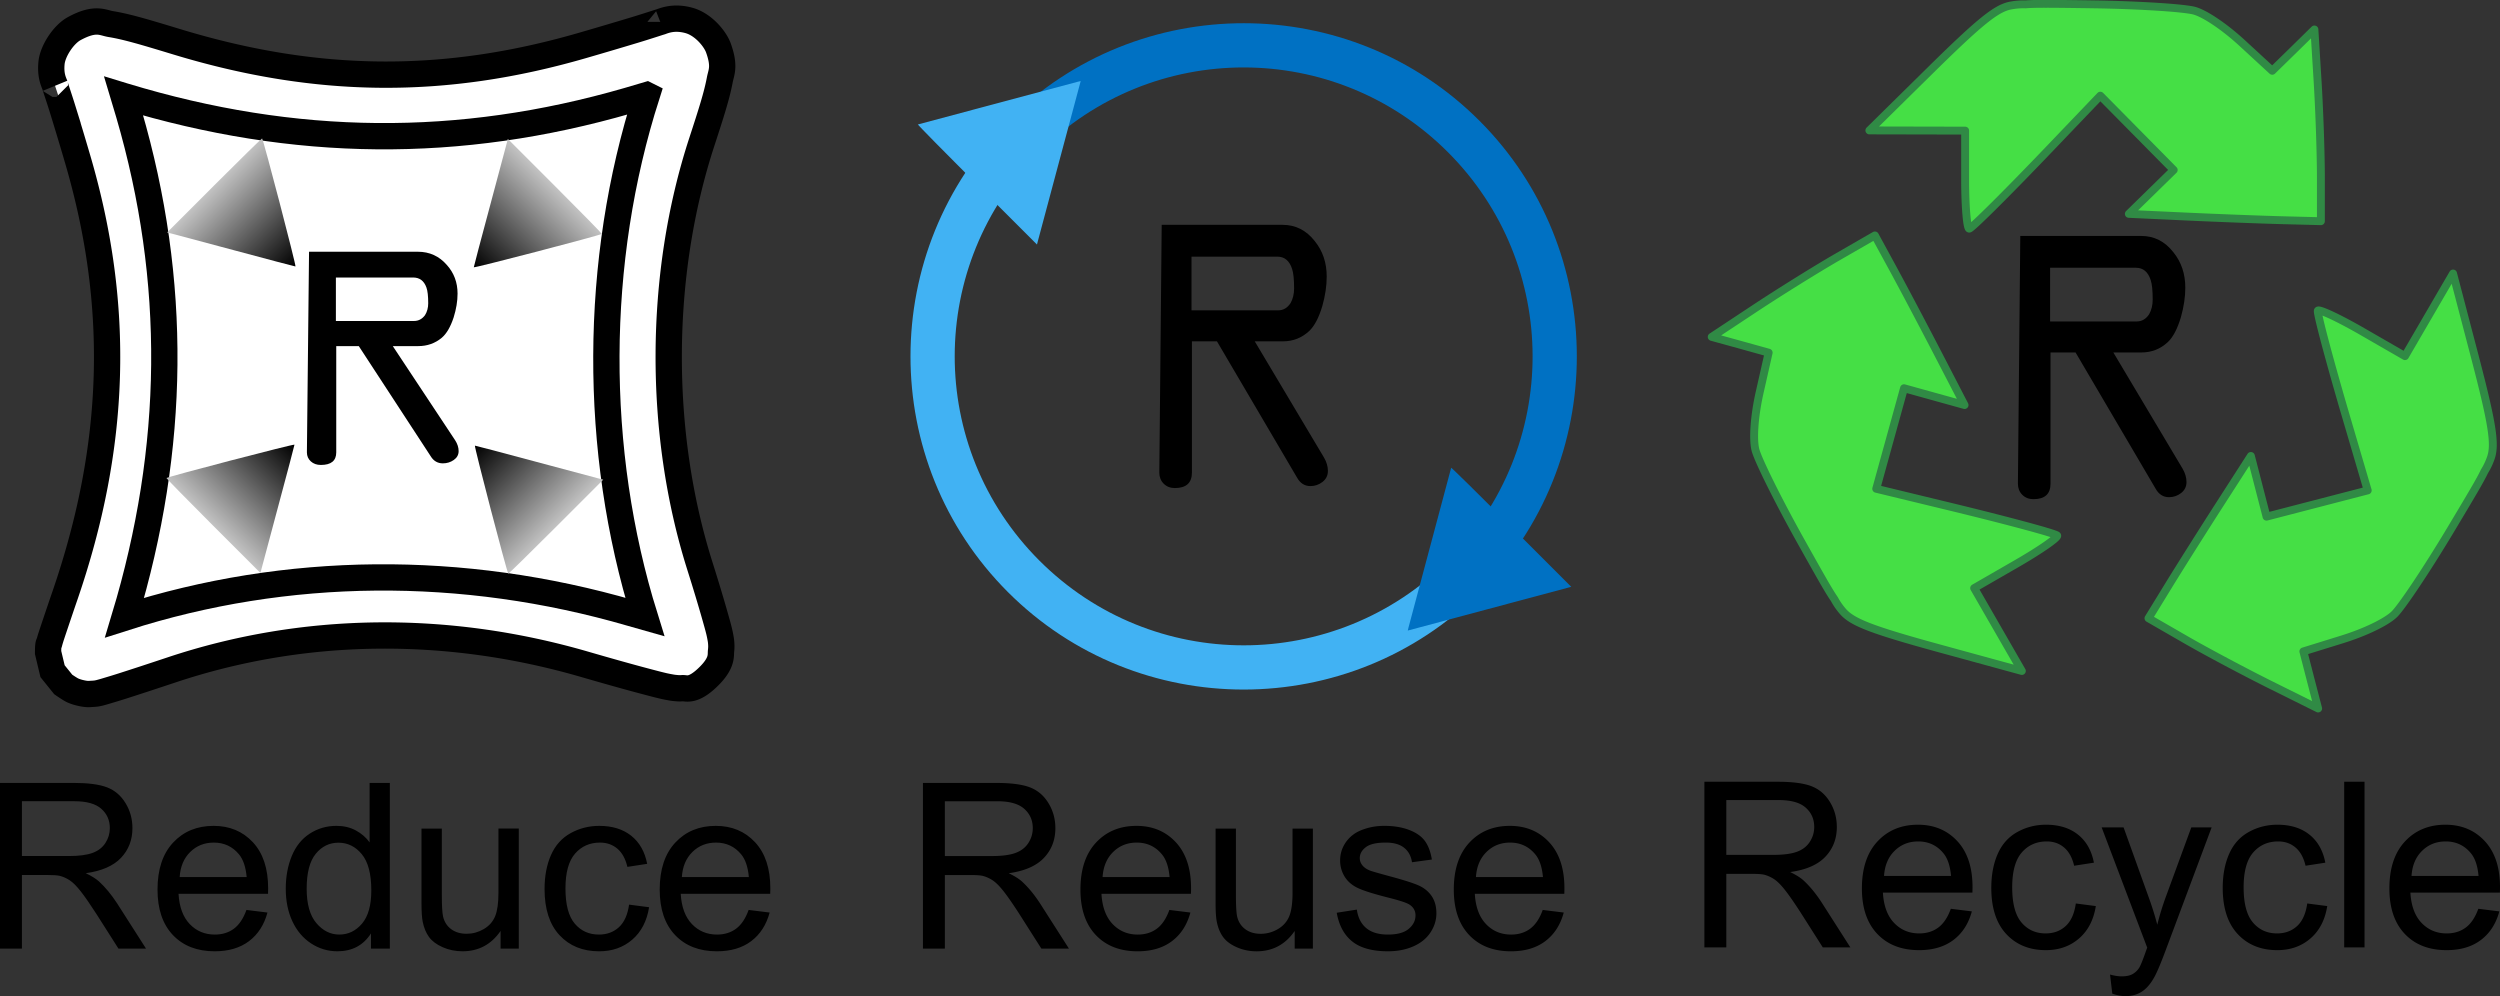
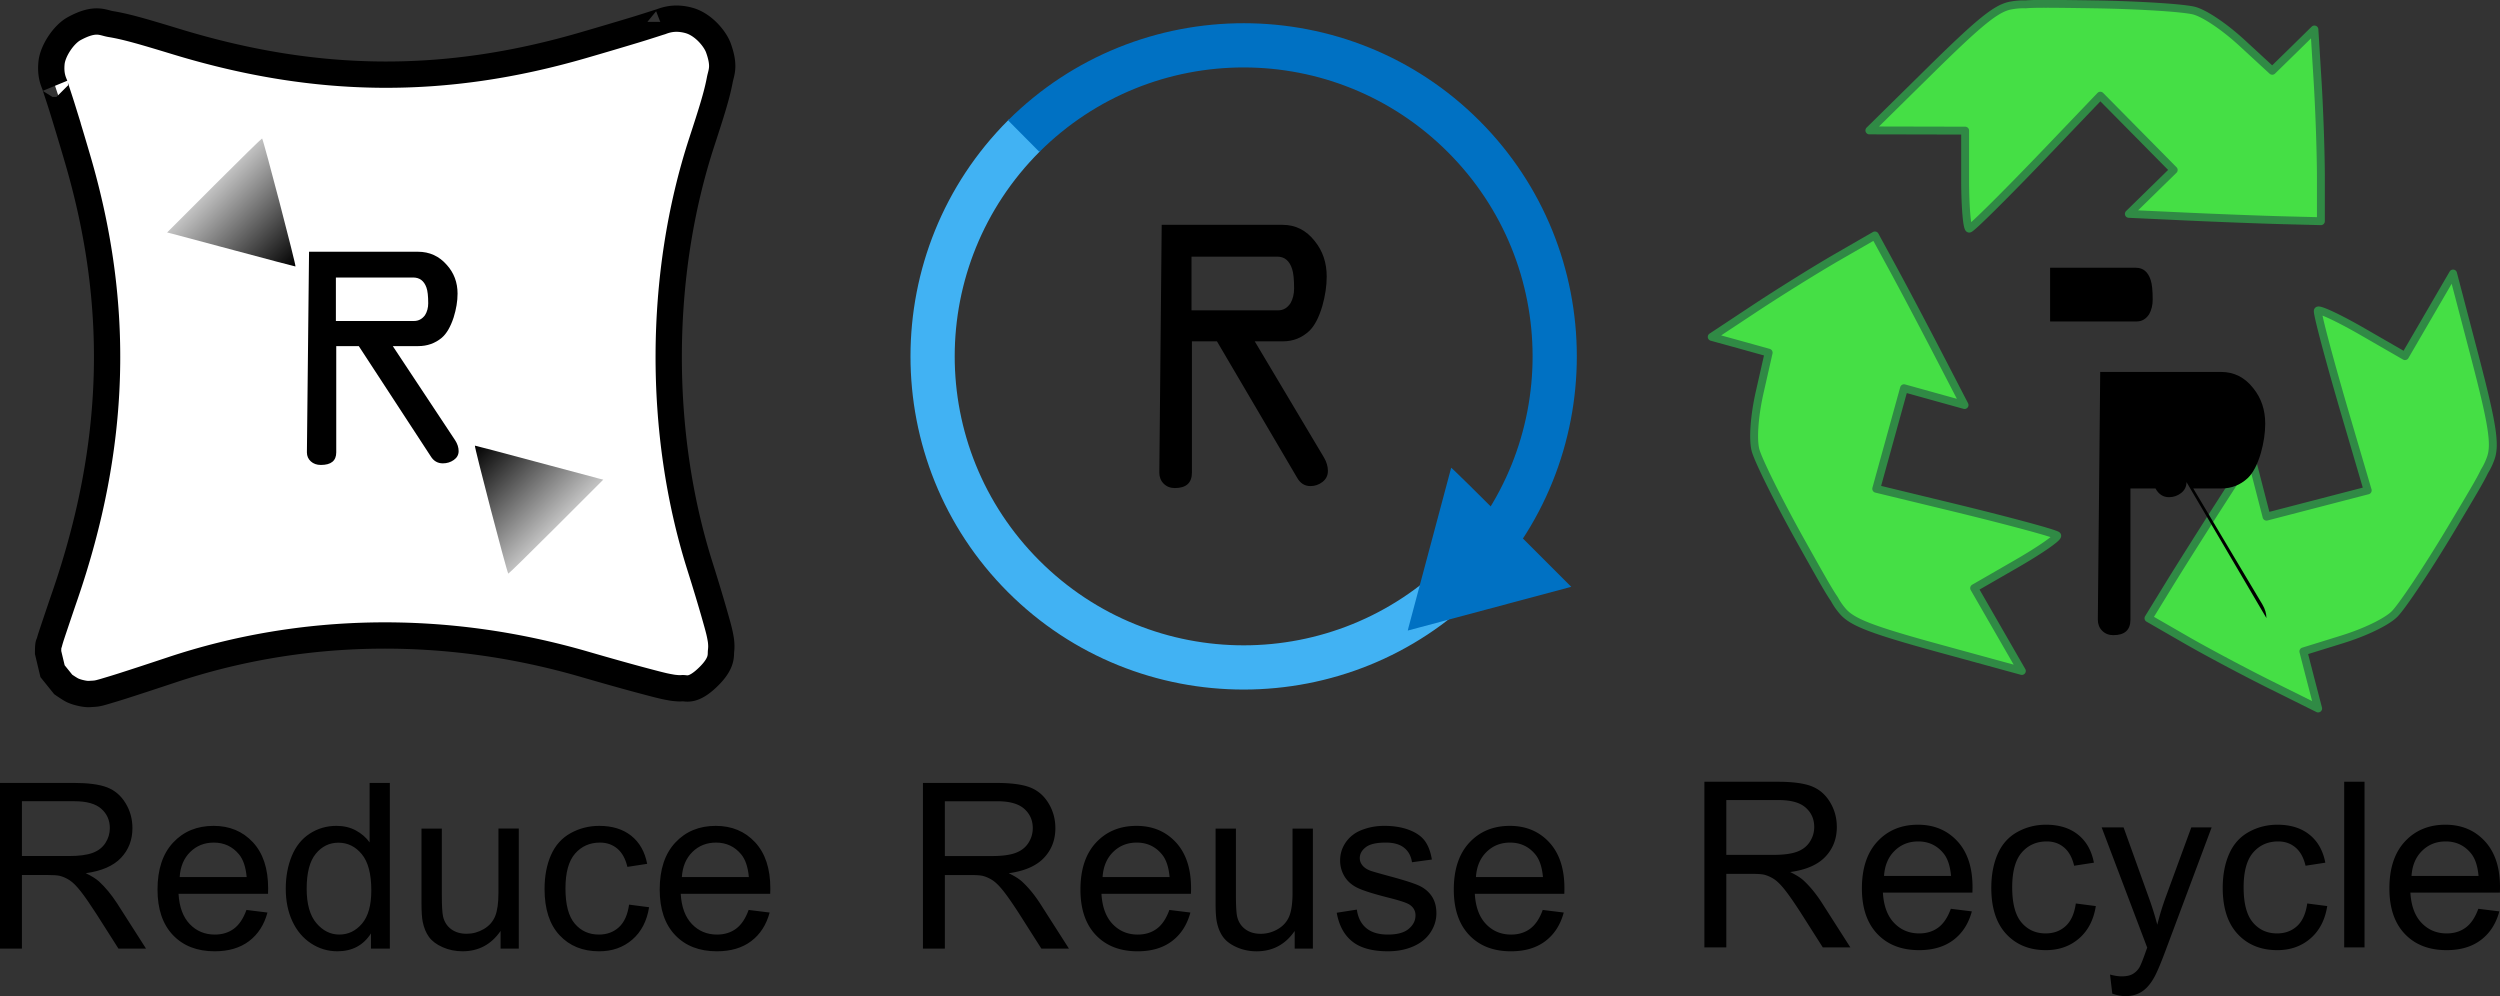
<svg xmlns="http://www.w3.org/2000/svg" xmlns:xlink="http://www.w3.org/1999/xlink" viewBox="0 0 950.64 378.79" version="1.2">
  <rect x="0" y="0" width="950.64" height="378.79" fill="#333333" stroke="none" />
  <defs>
    <linearGradient id="a">
      <stop stop-color="#c3c3c3" offset="0" />
      <stop offset="1" />
    </linearGradient>
    <linearGradient id="b" y2="613.93" xlink:href="#a" gradientUnits="userSpaceOnUse" x2="-586.49" gradientTransform="rotate(-45 500.136 -548.918) scale(.675)" y1="678.36" x1="-586.1" />
    <linearGradient id="c" y2="613.93" xlink:href="#a" gradientUnits="userSpaceOnUse" x2="-586.49" gradientTransform="rotate(-135 134.457 360.7) scale(.675)" y1="678.36" x1="-586.1" />
    <linearGradient id="d" y2="613.93" xlink:href="#a" gradientUnits="userSpaceOnUse" x2="-586.49" gradientTransform="rotate(45 -382.157 1645.752) scale(.675)" y1="678.36" x1="-586.1" />
    <linearGradient id="e" y2="613.93" xlink:href="#a" gradientUnits="userSpaceOnUse" x2="-586.49" gradientTransform="rotate(135 -16.869 737.135) scale(.675)" y1="678.36" x1="-586.1" />
  </defs>
  <g stroke="#000" stroke-width="10" fill="#fff" color="#000">
    <path style="block-progression:tb;text-transform:none;text-indent:0" d="M258.41 7.14c-3.35-.243-5.736.606-7.33 1.222 1.025-.396-4.162 1.36-9.697 3.035a1831.537 1831.537 0 01-19.984 5.912c-52.37 15.182-100.79 14.79-153.92-1.34-12.221-3.71-19.224-5.818-25.384-6.819-3.08-.5-5.798-2.659-13.874 1.734-4.038 2.197-8.186 8.462-8.632 13.047-.446 4.586.68 6.976 1.38 8.672-.474-1.148 1.31 3.95 2.956 9.263a1270.648 1270.648 0 015.715 19.038c16.247 55.646 14.694 108.56-5.045 165.86-1.511 4.386-2.856 8.395-3.863 11.39a450.375 450.375 0 00-1.222 3.666c-.153.47-.274.872-.394 1.262-.06.195-.108.35-.197.67-.045.16-.107.362-.197.749-.09.386-.434-.165-.434 3.626l1.695 7.095 4.06 5.045s2.625 1.83 3.666 2.286c1.04.457 1.902.695 2.601.867 2.795.688 3.722.468 4.493.434 1.543-.068 1.919-.16 2.326-.237.814-.153 1.11-.263 1.458-.354.699-.183 1.298-.367 2.05-.592 1.503-.449 3.492-1.04 5.912-1.813 4.841-1.543 11.4-3.692 18.644-6.11 49.927-16.66 104.34-17.487 157.15-2.128 8.657 2.518 16.573 4.732 22.506 6.307 2.967.787 5.422 1.439 7.37 1.892.975.227 1.77.377 2.76.552.495.087.998.192 2.05.276.525.041 1.122.141 2.522.04 1.4-.103 3.964 1.514 10.09-4.613 5.089-5.088 4.363-7.937 4.533-9.46.17-1.522.115-2.244.079-2.837-.072-1.187-.187-1.697-.276-2.208a38.548 38.548 0 00-.552-2.64c-.419-1.72-.995-3.725-1.695-6.189-1.4-4.927-3.357-11.433-5.597-18.525-16.06-50.852-15.78-110.7.75-161.29 3.577-10.95 5.723-17.676 6.818-23.53.547-2.929 2.019-5.09-.512-12.14-1.266-3.526-5.736-8.923-11.076-10.446a18.438 18.438 0 00-3.706-.67z" />
-     <path style="block-progression:tb;text-transform:none;text-indent:0" d="M245.93 36.17c-20.206 63.15-20.485 135.04-.747 198.42-1.927-.552-3.175-.865-5.188-1.45-64.211-18.676-130.94-18.05-192.62 1.714 19.5-64.688 20.239-127.9 1.627-191.65-.71-2.428-1.323-4.329-2.023-6.683.12.037.099.007.22.044 64.944 19.717 127.43 20.312 191.74 1.67 2.554-.74 4.526-1.342 6.99-2.066z" />
  </g>
  <g fill-rule="evenodd">
    <path d="M560.35 814.31c-.535-.535-13.089-48.687-12.691-48.676.257.007 10.551 2.723 22.877 6.037 12.325 3.313 23.204 6.22 24.175 6.459l1.765.435-17.968 17.968c-9.882 9.882-18.054 17.882-18.158 17.778z" fill="url(#b)" transform="translate(-367.07 -596.18)" />
-     <path d="M595.91 685.12c-.535.535-48.687 13.089-48.676 12.691.007-.257 2.723-10.551 6.037-22.877 3.313-12.325 6.22-23.204 6.459-24.175l.435-1.765 17.968 17.968c9.882 9.882 17.882 18.054 17.778 18.158z" fill="url(#c)" transform="translate(-367.07 -596.18)" />
-     <path d="M430.37 777.96c.535-.535 48.687-13.089 48.676-12.691-.007.257-2.723 10.551-6.037 22.877-3.313 12.325-6.22 23.204-6.459 24.175l-.435 1.765-17.968-17.968c-9.882-9.882-17.882-18.054-17.778-18.158z" fill="url(#d)" transform="translate(-367.07 -596.18)" />
    <path d="M466.73 648.83c.535.535 13.089 48.687 12.691 48.676-.257-.007-10.551-2.723-22.877-6.037-12.325-3.313-23.204-6.22-24.175-6.459l-1.765-.435 17.968-17.968c9.882-9.882 18.054-17.882 18.158-17.778z" fill="url(#e)" transform="translate(-367.07 -596.18)" />
  </g>
  <path d="M174.395 171.535c0 1.387-.611 2.51-1.835 3.369-1.224.858-2.608 1.288-4.153 1.288-1.993 0-3.535-.899-4.626-2.695l-27.35-41.887h-8.572v40.414c0 3.184-1.95 4.776-5.851 4.776-1.542 0-2.812-.449-3.81-1.347-.998-.898-1.497-2.041-1.497-3.43l.814-76.298h41.37c4.443 0 8.117 1.674 11.021 5.02 2.722 3.023 4.082 6.657 4.082 10.903 0 2.858-.498 5.879-1.494 9.063-1.18 3.59-2.678 6.162-4.494 7.715-2.539 2.123-5.532 3.184-8.978 3.184h-9.664l23.68 35.761c.905 1.388 1.358 2.776 1.358 4.164zm-11.565-56.21c0-2.776-.227-4.776-.681-6.002-.909-2.532-2.586-3.798-5.034-3.798h-29.393v16.535h29.664c1.724 0 3.13-.735 4.219-2.205.816-1.306 1.225-2.816 1.225-4.53z" />
  <g>
    <path d="M0 360.7v-62.992h27.93c5.614 0 9.883.566 12.805 1.697 2.922 1.132 5.256 3.13 7.004 5.994 1.747 2.865 2.62 6.03 2.621 9.496 0 4.47-1.447 8.236-4.34 11.301-2.893 3.066-7.362 5.013-13.406 5.844 2.206 1.06 3.882 2.106 5.028 3.137 2.434 2.234 4.74 5.027 6.918 8.379L55.517 360.7H45.033l-8.336-13.105c-2.435-3.781-4.44-6.675-6.016-8.68-1.576-2.005-2.986-3.409-4.232-4.21-1.246-.803-2.514-1.361-3.803-1.677-.945-.2-2.492-.3-4.64-.3H8.336v27.973zm8.336-35.191h17.918c3.81 0 6.789-.394 8.937-1.182 2.149-.787 3.782-2.048 4.899-3.78 1.117-1.734 1.676-3.617 1.676-5.651 0-2.98-1.082-5.429-3.244-7.348-2.163-1.92-5.58-2.879-10.248-2.879H8.336zM93.712 346.01l7.992.988c-1.26 4.67-3.595 8.293-7.004 10.871-3.409 2.578-7.763 3.867-13.062 3.867-6.674 0-11.967-2.055-15.877-6.166-3.91-4.11-5.865-9.875-5.865-17.295 0-7.677 1.977-13.635 5.93-17.875 3.953-4.239 9.08-6.359 15.383-6.359 6.101 0 11.086 2.077 14.953 6.23 3.867 4.154 5.8 9.998 5.8 17.532 0 .458-.014 1.145-.042 2.062H67.889c.286 5.013 1.704 8.852 4.253 11.516 2.55 2.664 5.73 3.996 9.54 3.996 2.835 0 5.256-.745 7.261-2.234s3.595-3.867 4.77-7.133zm-25.395-12.504h25.48c-.344-3.838-1.318-6.717-2.922-8.637-2.463-2.979-5.657-4.468-9.582-4.469-3.552 0-6.538 1.19-8.959 3.567s-3.76 5.557-4.017 9.539zM141.062 360.7v-5.758c-2.893 4.526-7.147 6.79-12.762 6.79-3.638 0-6.982-1.003-10.033-3.008-3.05-2.006-5.414-4.806-7.09-8.4-1.676-3.596-2.514-7.728-2.514-12.397 0-4.555.76-8.687 2.278-12.396 1.518-3.71 3.795-6.553 6.832-8.53 3.036-1.976 6.43-2.964 10.184-2.964 2.75 0 5.199.58 7.347 1.74 2.149 1.16 3.896 2.672 5.243 4.533v-22.602h7.691V360.7zm-24.449-22.773c0 5.844 1.232 10.212 3.695 13.105 2.464 2.893 5.371 4.34 8.723 4.34 3.38 0 6.252-1.382 8.615-4.147 2.363-2.764 3.545-6.982 3.545-12.654 0-6.245-1.203-10.828-3.61-13.75-2.406-2.922-5.37-4.383-8.894-4.383-3.437 0-6.31 1.404-8.615 4.211-2.306 2.808-3.46 7.234-3.46 13.277zM190.352 360.7v-6.703c-3.552 5.156-8.379 7.734-14.48 7.734-2.693 0-5.206-.515-7.541-1.547-2.335-1.03-4.068-2.327-5.2-3.888s-1.926-3.474-2.384-5.737c-.315-1.518-.473-3.924-.473-7.218v-28.273h7.735v25.309c0 4.039.157 6.76.472 8.164.487 2.034 1.519 3.63 3.094 4.79 1.576 1.16 3.524 1.74 5.844 1.74 2.32 0 4.497-.593 6.531-1.782s3.474-2.808 4.319-4.856c.845-2.048 1.267-5.02 1.267-8.916v-24.449h7.735v45.633zM239.212 343.99l7.606.988c-.831 5.242-2.958 9.346-6.381 12.311-3.424 2.965-7.627 4.448-12.611 4.448-6.245 0-11.265-2.041-15.061-6.123-3.796-4.082-5.694-9.933-5.694-17.553 0-4.927.817-9.239 2.45-12.934 1.632-3.696 4.117-6.467 7.455-8.315 3.337-1.847 6.968-2.771 10.892-2.771 4.956 0 9.01 1.253 12.16 3.76 3.151 2.506 5.171 6.065 6.06 10.677l-7.52 1.16c-.717-3.064-1.984-5.37-3.803-6.917-1.82-1.547-4.018-2.32-6.596-2.32-3.896 0-7.061 1.396-9.496 4.189-2.435 2.793-3.652 7.211-3.652 13.256 0 6.13 1.174 10.585 3.523 13.363 2.349 2.778 5.414 4.168 9.195 4.168 3.037 0 5.572-.931 7.606-2.793s3.323-4.727 3.867-8.594zM284.672 346.01l7.992.988c-1.26 4.67-3.595 8.293-7.004 10.871-3.409 2.578-7.763 3.867-13.062 3.867-6.674 0-11.967-2.055-15.877-6.166-3.91-4.11-5.865-9.875-5.865-17.295 0-7.677 1.977-13.635 5.93-17.875 3.953-4.239 9.08-6.359 15.383-6.359 6.101 0 11.086 2.077 14.953 6.23 3.867 4.154 5.8 9.998 5.8 17.532 0 .458-.014 1.145-.042 2.062h-34.031c.286 5.013 1.704 8.852 4.253 11.516 2.55 2.664 5.73 3.996 9.54 3.996 2.835 0 5.256-.745 7.261-2.234s3.595-3.867 4.77-7.133zm-25.395-12.504h25.48c-.344-3.838-1.318-6.717-2.922-8.637-2.463-2.979-5.657-4.468-9.582-4.469-3.552 0-6.538 1.19-8.959 3.567s-3.76 5.557-4.017 9.539z" />
  </g>
  <g>
    <g color="#000">
      <path d="M562.986 224.786l-.243.243c-49.522 49.522-130.014 49.577-179.467.124s-49.398-129.945.124-179.467l.243-.243 11.919 11.994-.206.205c-43.05 43.051-43.099 112.547-.107 155.538s112.487 42.944 155.538-.107l.206-.206 11.993 11.919z" style="block-progression:tb;text-transform:none;text-indent:0" fill="#41b2f3" />
      <path d="M562.541 45.888c49.373 49.372 49.4 129.68.122 179.221l-11.994-11.919c42.838-43.066 42.826-112.412-.096-155.334s-112.267-42.937-155.334-.096l-11.92-11.994c49.543-49.28 129.85-49.25 179.222.122z" style="block-progression:tb;text-transform:none;text-indent:0" fill="#0071c3" />
    </g>
    <path d="M596.17 223.49c-.72.19-14.706 3.93-31.081 8.313l-29.772 7.97.268-1.14c.19-.816 11.377-42.691 16.232-60.766.044-.165 10.336 9.955 22.87 22.489l22.79 22.79-1.308.343z" fill="#0071c3" fill-rule="evenodd" />
-     <path d="M394.656 91.676c.189-.719 3.93-14.705 8.313-31.08l7.97-29.772-1.14.268c-.816.191-42.692 11.377-60.766 16.232-.166.045 9.955 10.336 22.489 22.87l22.79 22.79.343-1.308z" fill="#41b2f3" fill-rule="evenodd" />
    <g>
      <path d="M504.94 179.087c0 1.713-.679 3.1-2.039 4.16s-2.897 1.59-4.614 1.59c-2.215 0-3.928-1.11-5.14-3.328l-30.39-51.712h-9.523v49.894c0 3.931-2.167 5.897-6.501 5.897-1.714 0-3.125-.555-4.234-1.664-1.11-1.109-1.663-2.52-1.663-4.233l.904-94.196h45.967c4.937 0 9.02 2.066 12.246 6.197 3.024 3.732 4.536 8.218 4.536 13.46 0 3.529-.554 7.259-1.661 11.19-1.31 4.433-2.975 7.608-4.993 9.524-2.82 2.62-6.146 3.931-9.976 3.931h-10.737l26.31 44.15c1.006 1.713 1.51 3.426 1.51 5.14zm-12.85-69.395c0-3.426-.252-5.897-.757-7.41-1.009-3.126-2.873-4.688-5.592-4.688h-32.66v20.413h32.96c1.916 0 3.48-.908 4.688-2.723.908-1.611 1.361-3.476 1.361-5.592z" />
    </g>
    <g>
      <path d="M350.951 360.71v-62.992h27.93c5.615 0 9.883.566 12.805 1.697 2.922 1.132 5.256 3.13 7.004 5.994 1.747 2.865 2.62 6.03 2.621 9.496 0 4.47-1.447 8.236-4.34 11.301-2.893 3.066-7.362 5.013-13.406 5.844 2.206 1.06 3.882 2.106 5.027 3.137 2.435 2.234 4.741 5.027 6.918 8.379l10.957 17.145h-10.484l-8.335-13.105c-2.435-3.781-4.44-6.675-6.016-8.68-1.576-2.005-2.986-3.409-4.232-4.21-1.246-.803-2.514-1.361-3.803-1.677-.945-.2-2.492-.3-4.64-.3h-9.669v27.973zm8.336-35.191h17.918c3.81 0 6.789-.394 8.937-1.182 2.149-.787 3.782-2.048 4.899-3.78 1.117-1.734 1.675-3.617 1.676-5.651 0-2.98-1.082-5.429-3.245-7.348-2.162-1.92-5.578-2.879-10.248-2.879h-19.938zM444.661 346.01l7.992.988c-1.26 4.67-3.595 8.293-7.004 10.871-3.409 2.578-7.763 3.867-13.062 3.867-6.674 0-11.967-2.055-15.877-6.166-3.91-4.11-5.865-9.875-5.865-17.295 0-7.677 1.977-13.635 5.93-17.875 3.953-4.239 9.08-6.359 15.383-6.359 6.101 0 11.086 2.077 14.953 6.23 3.867 4.154 5.8 9.998 5.8 17.532 0 .458-.014 1.145-.042 2.062h-34.031c.286 5.013 1.704 8.852 4.253 11.516 2.55 2.664 5.73 3.996 9.54 3.996 2.835 0 5.256-.745 7.261-2.234s3.595-3.867 4.77-7.133zm-25.395-12.504h25.48c-.344-3.838-1.318-6.717-2.922-8.637-2.463-2.979-5.657-4.468-9.582-4.469-3.552 0-6.538 1.19-8.959 3.567s-3.76 5.557-4.017 9.539zM492.311 360.71v-6.703c-3.552 5.156-8.379 7.734-14.48 7.734-2.693 0-5.206-.515-7.541-1.547-2.335-1.03-4.068-2.327-5.2-3.888s-1.926-3.474-2.384-5.737c-.315-1.518-.473-3.924-.473-7.218v-28.273h7.735v25.309c0 4.039.157 6.76.472 8.164.487 2.034 1.519 3.63 3.094 4.79 1.576 1.16 3.524 1.74 5.844 1.74 2.32 0 4.497-.593 6.531-1.782s3.474-2.808 4.319-4.856c.845-2.048 1.267-5.02 1.267-8.916v-24.449h7.735v45.633zM508.301 347.08l7.648-1.203c.43 3.065 1.626 5.414 3.588 7.047 1.962 1.633 4.705 2.449 8.229 2.449 3.552 0 6.187-.723 7.906-2.17s2.578-3.144 2.578-5.092c0-1.747-.76-3.122-2.277-4.125-1.06-.687-3.696-1.56-7.906-2.62-5.672-1.433-9.604-2.672-11.795-3.718-2.192-1.045-3.853-2.492-4.985-4.34s-1.697-3.888-1.697-6.122c0-2.034.465-3.918 1.396-5.65a12.524 12.524 0 013.803-4.32c1.203-.887 2.843-1.64 4.92-2.255 2.077-.616 4.304-.924 6.682-.924 3.58 0 6.724.516 9.431 1.547 2.707 1.031 4.705 2.428 5.994 4.19 1.29 1.761 2.177 4.117 2.664 7.068l-7.562 1.031c-.344-2.349-1.34-4.182-2.986-5.5-1.648-1.318-3.975-1.977-6.983-1.977-3.552 0-6.087.588-7.605 1.762-1.519 1.175-2.278 2.55-2.278 4.125 0 1.003.315 1.905.946 2.707.63.83 1.618 1.518 2.964 2.063.774.286 3.051.945 6.832 1.976 5.472 1.461 9.289 2.657 11.451 3.588 2.163.931 3.86 2.285 5.092 4.06 1.232 1.777 1.848 3.982 1.848 6.618 0 2.578-.752 5.006-2.256 7.283-1.504 2.277-3.674 4.04-6.51 5.285-2.836 1.246-6.044 1.87-9.625 1.87-5.93 0-10.449-1.232-13.557-3.696-3.108-2.463-5.092-6.116-5.951-10.957zM586.631 346.01l7.992.988c-1.26 4.67-3.595 8.293-7.004 10.871-3.409 2.578-7.763 3.867-13.062 3.867-6.674 0-11.967-2.055-15.877-6.166-3.91-4.11-5.865-9.875-5.865-17.295 0-7.677 1.977-13.635 5.93-17.875 3.953-4.239 9.08-6.359 15.383-6.359 6.101 0 11.086 2.077 14.953 6.23 3.867 4.154 5.8 9.998 5.8 17.532 0 .458-.014 1.145-.042 2.062h-34.031c.286 5.013 1.704 8.852 4.254 11.516 2.549 2.664 5.729 3.996 9.539 3.996 2.836 0 5.256-.745 7.261-2.234s3.595-3.867 4.77-7.133zm-25.395-12.504h25.48c-.344-3.838-1.318-6.717-2.922-8.637-2.464-2.979-5.658-4.468-9.582-4.469-3.552 0-6.538 1.19-8.959 3.567s-3.76 5.557-4.018 9.539z" />
    </g>
  </g>
  <g>
    <g stroke-linejoin="round" fill-rule="evenodd" stroke="#308a45" stroke-linecap="round" stroke-width="2.284" fill="#45df45">
      <path d="M377.84 264.28c-2.887-.005-4.861.04-6.219.156h-.031c-1.41-.05-2.831.072-4.281.344-4.093.768-8.786 4.537-23 18.562l-17.844 17.625 13.844.031 13.844.031v14.188c0 7.812.543 14.22 1.187 14.22s11.011-10.334 23.031-22.939l14.875-15.594.188.188 21.03 21.344-6.468 6.344-6.5 6.375 16.75.781c9.216.429 21.727.905 27.781 1.062l11 .282v-12.562c0-6.909-.426-19.414-.938-27.781l-.937-15.22-6.094 6-6.094 5.97-8.625-7.97c-5.08-4.702-10.786-8.578-13.906-9.437-2.913-.802-15.97-1.643-29-1.844-5.884-.09-10.307-.15-13.594-.156zM501.33 405.28c1.448-2.498 2.396-4.23 2.974-5.464.004-.009.011-.017.016-.027a19.356 19.356 0 001.843-3.88c1.381-3.928.463-9.876-4.576-29.2l-6.342-24.265-6.949 11.973-6.949 11.973-12.287-7.094c-6.764-3.906-12.586-6.639-12.908-6.081-.322.558 3.444 14.703 8.35 31.414l6.066 20.679-.256.068-29 7.542-2.26-8.774-2.27-8.817-9.052 14.115c-4.979 7.767-11.648 18.364-14.81 23.528l-5.744 9.386 10.879 6.281c5.983 3.455 17.026 9.339 24.528 13.08l13.649 6.797-2.15-8.277-2.122-8.262 11.214-3.485c6.613-2.048 12.822-5.052 15.126-7.325 2.152-2.122 9.408-13.009 16.097-24.193 3.02-5.05 5.284-8.85 6.932-11.694zM313.09 431.49c1.44 2.503 2.466 4.19 3.245 5.308.006.008.01.018.015.027a19.355 19.355 0 002.439 3.535c2.711 3.161 8.322 5.34 27.576 10.637l24.186 6.64-6.895-12.004-6.895-12.005 12.287-7.094c6.765-3.906 12.042-7.58 11.72-8.138-.322-.557-14.454-4.37-31.38-8.477l-20.942-5.085c.024-.088.044-.168.069-.256l7.968-28.885 8.728 2.43 8.771 2.442-7.698-14.897c-4.237-8.195-10.08-19.269-12.97-24.591l-5.257-9.667-10.879 6.281c-5.983 3.455-16.6 10.076-23.59 14.703l-12.712 8.422 8.243 2.277 8.216 2.293-2.588 11.454c-1.533 6.75-2.036 13.63-1.22 16.762.762 2.924 6.562 14.652 12.903 26.037 2.863 5.141 5.023 9.001 6.661 11.85z" transform="matrix(1.315 0 0 1.312 281.542 -345.28)" />
    </g>
-     <path d="M831.425 183.311c0 1.714-.68 3.1-2.04 4.16-1.36 1.06-2.898 1.59-4.614 1.59-2.215 0-3.928-1.11-5.14-3.327l-30.39-51.712h-9.523v49.893c0 3.932-2.168 5.897-6.502 5.897-1.713 0-3.124-.554-4.233-1.663-1.11-1.109-1.664-2.52-1.664-4.234l.905-94.195h45.966c4.938 0 9.02 2.066 12.247 6.197 3.023 3.731 4.535 8.218 4.535 13.46 0 3.528-.553 7.258-1.66 11.19-1.311 4.433-2.975 7.607-4.993 9.524-2.821 2.62-6.147 3.931-9.976 3.93h-10.738l26.311 44.15c1.006 1.714 1.509 3.427 1.51 5.14zm-12.851-69.394c0-3.427-.253-5.897-.757-7.41-1.01-3.126-2.873-4.689-5.593-4.689h-32.659v20.414h32.96c1.916 0 3.479-.908 4.688-2.723.907-1.612 1.36-3.476 1.361-5.592z" />
+     <path d="M831.425 183.311c0 1.714-.68 3.1-2.04 4.16-1.36 1.06-2.898 1.59-4.614 1.59-2.215 0-3.928-1.11-5.14-3.327h-9.523v49.893c0 3.932-2.168 5.897-6.502 5.897-1.713 0-3.124-.554-4.233-1.663-1.11-1.109-1.664-2.52-1.664-4.234l.905-94.195h45.966c4.938 0 9.02 2.066 12.247 6.197 3.023 3.731 4.535 8.218 4.535 13.46 0 3.528-.553 7.258-1.66 11.19-1.311 4.433-2.975 7.607-4.993 9.524-2.821 2.62-6.147 3.931-9.976 3.93h-10.738l26.311 44.15c1.006 1.714 1.509 3.427 1.51 5.14zm-12.851-69.394c0-3.427-.253-5.897-.757-7.41-1.01-3.126-2.873-4.689-5.593-4.689h-32.659v20.414h32.96c1.916 0 3.479-.908 4.688-2.723.907-1.612 1.36-3.476 1.361-5.592z" />
    <g>
      <path d="M648.104 360.261V297.27h27.93c5.615 0 9.883.566 12.805 1.697 2.922 1.132 5.256 3.13 7.004 5.995 1.747 2.864 2.62 6.03 2.621 9.496 0 4.468-1.447 8.235-4.34 11.3-2.893 3.066-7.362 5.014-13.406 5.844 2.206 1.06 3.882 2.106 5.027 3.137 2.435 2.235 4.741 5.028 6.918 8.38l10.957 17.144h-10.484l-8.335-13.105c-2.435-3.781-4.44-6.674-6.016-8.68-1.576-2.005-2.986-3.408-4.232-4.21-1.247-.803-2.514-1.361-3.803-1.676-.945-.2-2.492-.301-4.64-.301h-9.669v27.973zm8.336-35.19h17.918c3.81 0 6.789-.395 8.937-1.182 2.149-.788 3.782-2.049 4.899-3.782s1.675-3.616 1.676-5.65c0-2.98-1.082-5.428-3.245-7.348-2.162-1.919-5.578-2.878-10.248-2.879H656.44zM741.814 345.571l7.992.988c-1.26 4.67-3.595 8.293-7.004 10.871-3.409 2.579-7.763 3.868-13.062 3.868-6.674 0-11.967-2.056-15.877-6.166-3.91-4.111-5.865-9.876-5.865-17.295 0-7.677 1.977-13.635 5.93-17.875 3.953-4.24 9.08-6.36 15.383-6.36 6.101 0 11.086 2.077 14.953 6.23 3.867 4.154 5.8 9.998 5.8 17.532 0 .458-.014 1.146-.042 2.062H715.99c.286 5.013 1.704 8.852 4.253 11.516 2.55 2.664 5.73 3.996 9.54 3.996 2.835 0 5.256-.744 7.261-2.234s3.595-3.867 4.77-7.133zm-25.395-12.504h25.48c-.344-3.838-1.318-6.717-2.922-8.636-2.464-2.98-5.658-4.47-9.582-4.47-3.552 0-6.538 1.19-8.959 3.567s-3.76 5.557-4.018 9.54zM789.344 343.551l7.605.988c-.83 5.243-2.957 9.346-6.38 12.311-3.424 2.965-7.627 4.448-12.611 4.448-6.245 0-11.265-2.041-15.061-6.123-3.796-4.082-5.694-9.933-5.694-17.553 0-4.927.817-9.238 2.45-12.934 1.632-3.696 4.117-6.467 7.454-8.315 3.338-1.847 6.969-2.771 10.893-2.771 4.956 0 9.01 1.253 12.16 3.76 3.151 2.506 5.171 6.065 6.06 10.678l-7.52 1.16c-.717-3.065-1.984-5.371-3.803-6.918-1.82-1.547-4.018-2.32-6.596-2.32-3.896 0-7.061 1.396-9.496 4.189-2.435 2.793-3.652 7.212-3.652 13.256 0 6.13 1.174 10.585 3.523 13.363 2.349 2.779 5.414 4.168 9.195 4.168 3.037 0 5.572-.931 7.606-2.793s3.323-4.727 3.867-8.594zM803.214 377.841l-.86-7.261c1.69.458 3.166.687 4.426.687 1.72 0 3.094-.286 4.125-.86a7.027 7.027 0 002.536-2.406c.487-.773 1.274-2.692 2.363-5.757.143-.43.372-1.06.687-1.891l-17.316-45.719h8.336l9.496 26.426a117.327 117.327 0 013.309 10.57 104.007 104.007 0 013.18-10.398l9.754-26.598h7.734l-17.359 46.406c-1.862 5.013-3.309 8.465-4.34 10.355-1.375 2.55-2.95 4.419-4.726 5.607-1.776 1.19-3.896 1.784-6.36 1.784-1.49 0-3.15-.316-4.984-.946zM877.344 343.551l7.605.988c-.83 5.243-2.957 9.346-6.38 12.311-3.424 2.965-7.627 4.448-12.611 4.448-6.245 0-11.265-2.041-15.061-6.123-3.796-4.082-5.694-9.933-5.694-17.553 0-4.927.817-9.238 2.45-12.934 1.632-3.696 4.117-6.467 7.454-8.315 3.338-1.847 6.969-2.771 10.893-2.771 4.956 0 9.01 1.253 12.16 3.76 3.151 2.506 5.171 6.065 6.06 10.678l-7.52 1.16c-.717-3.065-1.984-5.371-3.803-6.918-1.82-1.547-4.018-2.32-6.596-2.32-3.896 0-7.061 1.396-9.496 4.189-2.435 2.793-3.652 7.212-3.652 13.256 0 6.13 1.174 10.585 3.523 13.363 2.349 2.779 5.414 4.168 9.195 4.168 3.037 0 5.572-.931 7.606-2.793s3.323-4.727 3.867-8.594zM891.394 360.261V297.27h7.734v62.992zM942.394 345.571l7.992.988c-1.26 4.67-3.595 8.293-7.004 10.871-3.409 2.579-7.763 3.868-13.062 3.868-6.674 0-11.967-2.056-15.877-6.166-3.91-4.111-5.865-9.876-5.865-17.295 0-7.677 1.977-13.635 5.93-17.875 3.953-4.24 9.08-6.36 15.383-6.36 6.101 0 11.086 2.077 14.953 6.23 3.867 4.154 5.8 9.998 5.8 17.532 0 .458-.014 1.146-.042 2.062H916.57c.286 5.013 1.704 8.852 4.253 11.516 2.55 2.664 5.73 3.996 9.54 3.996 2.835 0 5.256-.744 7.261-2.234s3.595-3.867 4.77-7.133zm-25.395-12.504h25.48c-.344-3.838-1.318-6.717-2.922-8.636-2.464-2.98-5.658-4.47-9.582-4.47-3.552 0-6.538 1.19-8.959 3.567s-3.76 5.557-4.018 9.54z" />
    </g>
  </g>
</svg>